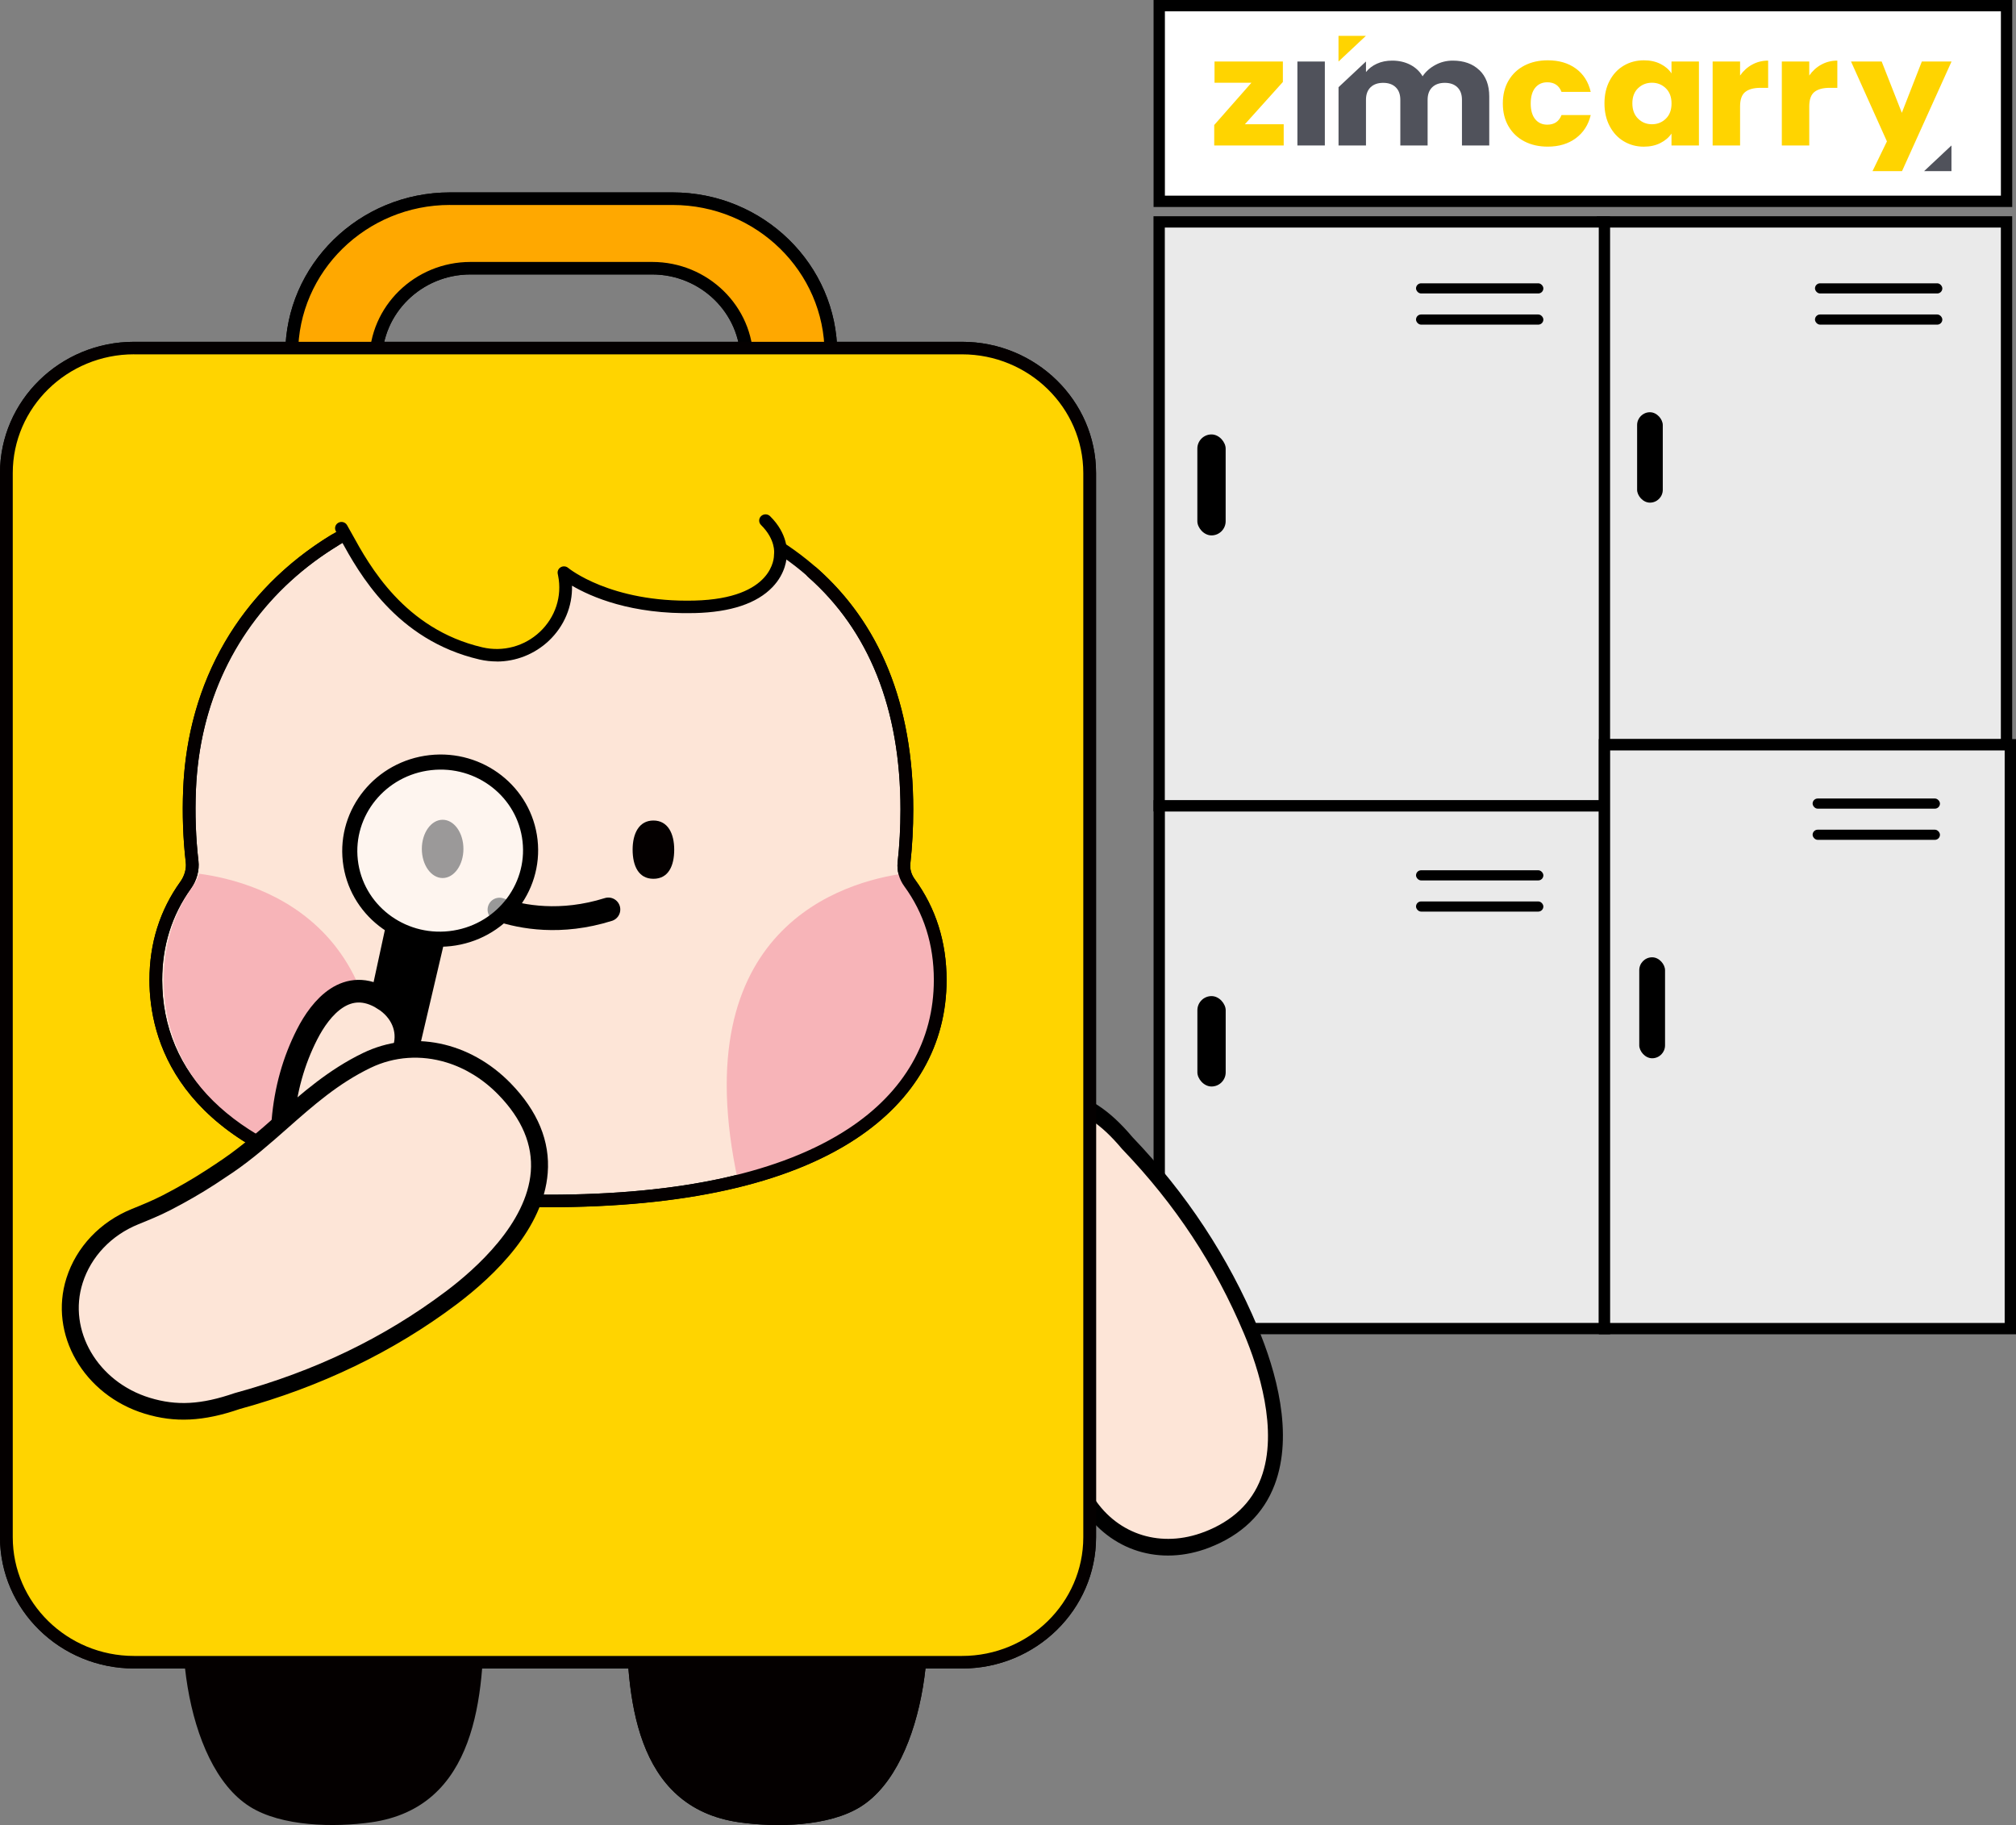
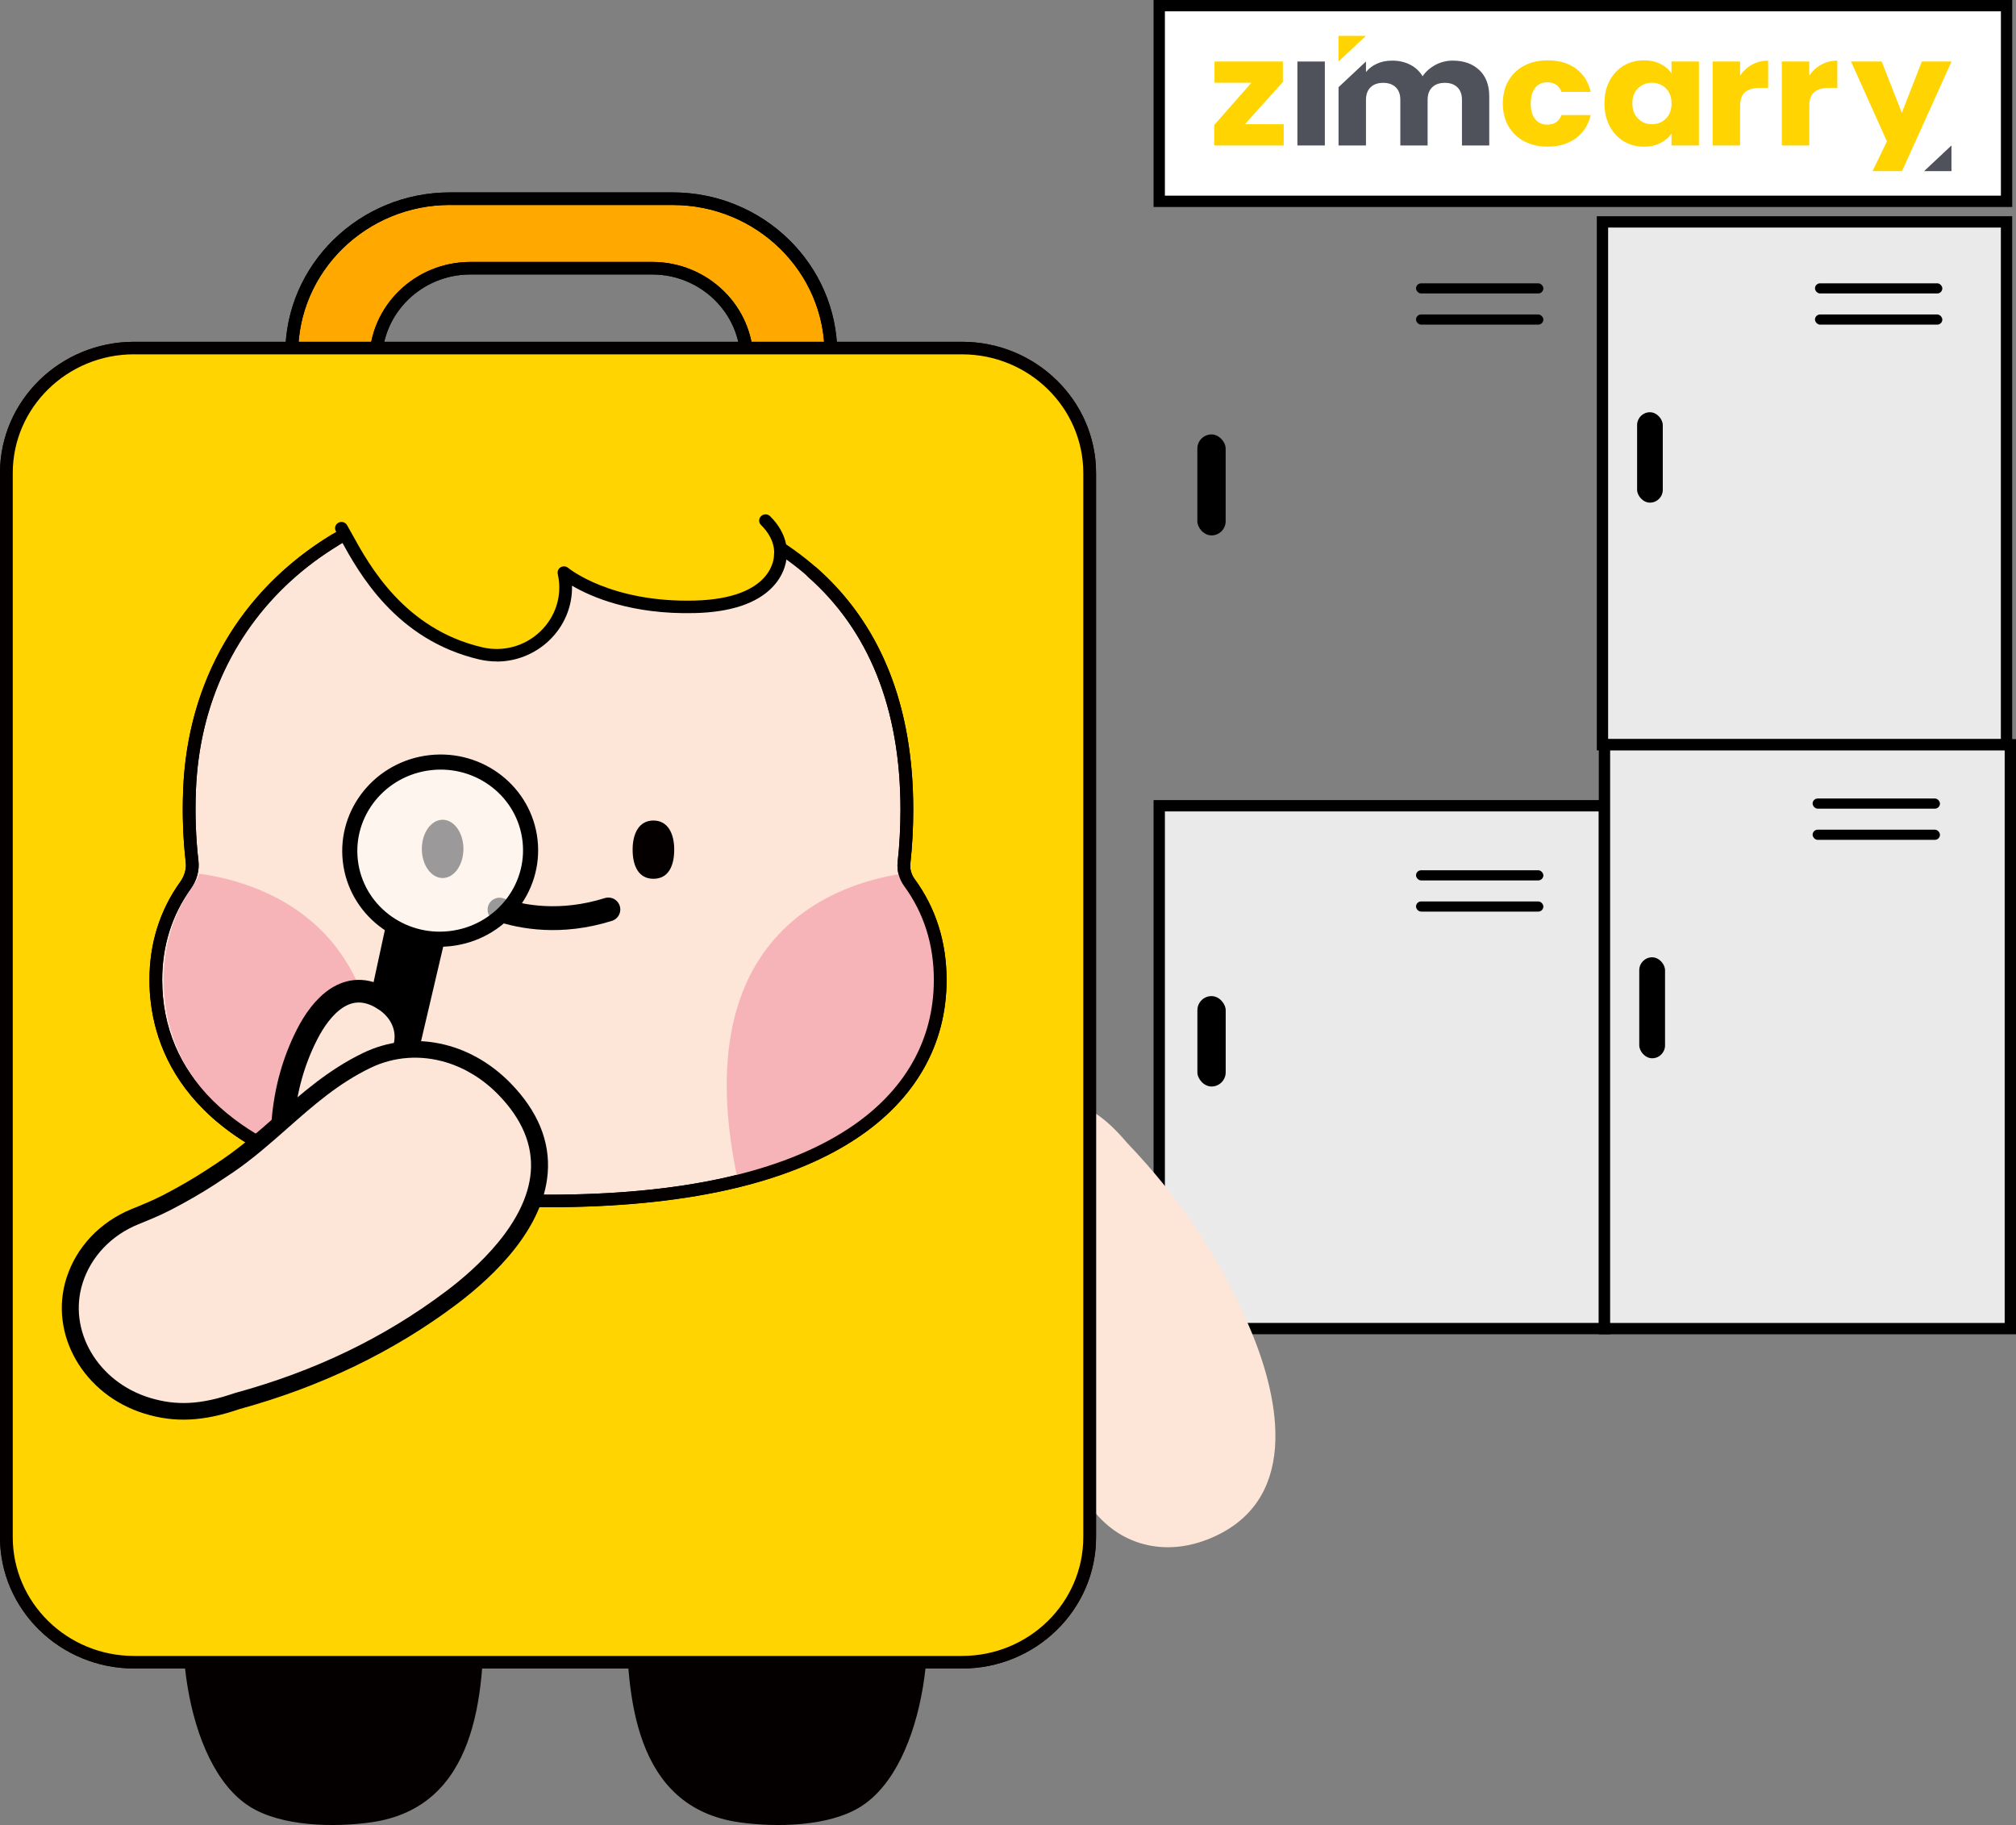
<svg xmlns="http://www.w3.org/2000/svg" id="_레이어_1" data-name=" 레이어 1" viewBox="0 0 534.16 483.53">
  <rect x="0" y="0" width="534.16" height="483.53" fill="#808080" stroke="none" />
  <defs>
    <style>
      .cls-1 {
        stroke-width: 4px;
      }

      .cls-1, .cls-2, .cls-3, .cls-4, .cls-5 {
        stroke: #000;
        stroke-miterlimit: 10;
      }

      .cls-1, .cls-5 {
        fill: none;
      }

      .cls-6 {
        fill: #50525b;
      }

      .cls-6, .cls-7, .cls-8, .cls-9, .cls-10, .cls-11, .cls-12, .cls-13 {
        stroke-width: 0px;
      }

      .cls-7, .cls-2 {
        fill: #fde5d7;
      }

      .cls-8 {
        fill: #ffa800;
      }

      .cls-9 {
        fill: #ffd400;
      }

      .cls-11 {
        fill: #f7b4b8;
      }

      .cls-12 {
        fill: #040000;
      }

      .cls-2 {
        stroke-width: 6px;
      }

      .cls-3 {
        fill: #eaeaea;
      }

      .cls-3, .cls-4 {
        stroke-width: 3px;
      }

      .cls-4, .cls-13 {
        fill: #fff;
      }

      .cls-5 {
        stroke-linecap: round;
        stroke-width: 6.32px;
      }

      .cls-13 {
        opacity: .6;
      }
    </style>
  </defs>
  <rect class="cls-4" x="307.15" y="1.5" width="224.51" height="51.84" />
  <rect class="cls-3" x="424.59" y="58.79" width="107.06" height="138.52" />
  <rect class="cls-10" x="433.77" y="109.22" width="6.8" height="23.95" rx="3.4" ry="3.4" />
  <rect class="cls-3" x="307.15" y="213.48" width="117.97" height="138.52" />
  <rect class="cls-10" x="317.26" y="263.91" width="7.5" height="23.95" rx="3.75" ry="3.75" />
-   <rect class="cls-3" x="307.13" y="58.79" width="117.98" height="154.69" />
  <rect class="cls-10" x="317.25" y="115.1" width="7.5" height="26.75" rx="3.75" ry="3.75" />
  <rect class="cls-3" x="425.12" y="197.32" width="107.54" height="154.69" />
  <rect class="cls-10" x="434.34" y="253.63" width="6.83" height="26.75" rx="3.42" ry="3.42" />
  <g>
    <path class="cls-9" d="m329.84,32.92h10.29v5.62h-18.41v-5.42l9.86-11.2h-9.78v-5.62h18.11v5.42l-10.07,11.2Z" />
    <rect class="cls-6" x="343.76" y="16.3" width="7.27" height="22.24" />
    <path class="cls-9" d="m399.7,21.36c1.01-1.73,2.41-3.06,4.21-3.99,1.8-.93,3.86-1.39,6.18-1.39,2.98,0,5.46.73,7.46,2.19,2,1.46,3.31,3.52,3.93,6.18h-7.74c-.65-1.7-1.91-2.55-3.78-2.55-1.33,0-2.4.49-3.19,1.45-.79.97-1.19,2.36-1.19,4.17s.4,3.2,1.19,4.16c.79.97,1.86,1.45,3.19,1.45,1.87,0,3.13-.85,3.78-2.55h7.74c-.62,2.6-1.94,4.65-3.95,6.14-2.01,1.49-4.49,2.23-7.44,2.23-2.32,0-4.39-.46-6.18-1.39-1.8-.93-3.2-2.26-4.21-3.99-1.01-1.73-1.51-3.75-1.51-6.06s.5-4.33,1.51-6.06Z" />
    <path class="cls-9" d="m426.5,21.36c.92-1.73,2.17-3.06,3.76-3.99,1.59-.93,3.36-1.39,5.31-1.39,1.67,0,3.14.32,4.4.96,1.26.64,2.23,1.47,2.91,2.51v-3.15h7.27v22.24h-7.27v-3.15c-.71,1.04-1.69,1.87-2.95,2.51-1.26.64-2.73.96-4.4.96-1.93,0-3.68-.47-5.27-1.41-1.59-.94-2.84-2.28-3.76-4.03-.92-1.74-1.38-3.75-1.38-6.04s.46-4.29,1.38-6.02Zm14.88,2.03c-1.01-.98-2.23-1.47-3.68-1.47s-2.67.49-3.68,1.45c-1.01.97-1.51,2.31-1.51,4.01s.5,3.05,1.51,4.05c1.01,1,2.23,1.49,3.68,1.49s2.67-.49,3.68-1.47c1.01-.98,1.51-2.32,1.51-4.03s-.5-3.04-1.51-4.03Z" />
    <path class="cls-9" d="m464.24,17.12c1.28-.7,2.69-1.06,4.25-1.06v7.21h-2c-1.81,0-3.17.37-4.08,1.1-.91.73-1.36,2.01-1.36,3.85v10.32h-7.27v-22.24h7.27v3.71c.85-1.22,1.91-2.19,3.19-2.89Z" />
    <path class="cls-9" d="m482.57,17.12c1.28-.7,2.69-1.06,4.25-1.06v7.21h-2c-1.81,0-3.17.37-4.08,1.1-.91.73-1.36,2.01-1.36,3.85v10.32h-7.27v-22.24h7.27v3.71c.85-1.22,1.91-2.19,3.19-2.89Z" />
    <path class="cls-9" d="m517.08,16.3l-13.12,29.04h-7.82l3.82-7.88-9.51-21.16h8.12l5.34,13.59,5.3-13.59h7.86Z" />
    <path class="cls-6" d="m391.95,18.57c-1.74-1.67-4.09-2.51-7.03-2.51-1.67,0-3.22.39-4.63,1.16-1.42.77-2.54,1.77-3.36,2.99-.79-1.33-1.89-2.35-3.29-3.07s-3-1.08-4.78-1.08c-1.5,0-2.85.27-4.04.82-1.19.54-2.15,1.28-2.89,2.21v-2.79h-.01s-7.26,6.8-7.26,6.8v15.44h7.27v-12.08c0-1.43.4-2.54,1.21-3.33.81-.78,1.92-1.18,3.34-1.18s2.53.39,3.34,1.18c.81.78,1.21,1.89,1.21,3.33v12.08h7.23v-12.08c0-1.43.4-2.54,1.21-3.33.81-.78,1.92-1.18,3.34-1.18s2.53.39,3.34,1.18c.81.78,1.21,1.89,1.21,3.33v12.08h7.23v-12.99c0-2.98-.87-5.3-2.61-6.97Z" />
    <polygon class="cls-9" points="354.65 9.5 354.65 16.3 361.91 9.5 354.65 9.5" />
    <polygon class="cls-6" points="517.06 45.34 517.06 38.54 509.81 45.34 517.06 45.34" />
  </g>
  <rect class="cls-10" x="375.19" y="83.32" width="33.74" height="2.69" rx="1.35" ry="1.35" />
  <rect class="cls-10" x="375.19" y="75.06" width="33.74" height="2.69" rx="1.35" ry="1.35" />
  <rect class="cls-10" x="480.9" y="83.32" width="33.74" height="2.69" rx="1.35" ry="1.35" />
  <rect class="cls-10" x="480.9" y="75.06" width="33.74" height="2.69" rx="1.35" ry="1.35" />
  <rect class="cls-10" x="480.27" y="219.82" width="33.74" height="2.69" rx="1.35" ry="1.35" />
  <rect class="cls-10" x="480.27" y="211.56" width="33.74" height="2.69" rx="1.35" ry="1.35" />
  <rect class="cls-10" x="375.19" y="238.83" width="33.74" height="2.69" rx="1.35" ry="1.35" />
  <rect class="cls-10" x="375.19" y="230.57" width="33.74" height="2.69" rx="1.35" ry="1.35" />
  <g>
    <path class="cls-7" d="m319.72,407.95c-12.22,4.71-24.46.85-31.39-9.69-8.47-12.88-10.69-27.61-17.04-41.15-.77-1.64-1.56-3.26-2.37-4.88-2.02-4.04-4.1-7.7-6.26-11.18-1.53-2.46-3.25-4.75-4.98-7.04-4.58-6.07-6.77-14.22-5.51-22.2,2.24-14.16,15.01-23.46,28.53-20.78,7.22,1.43,12.51,5.31,17.98,11.82,14.21,14.81,25.05,31.3,32.75,49.65,7.84,18.71,13.09,45.9-11.71,55.46Z" />
-     <path class="cls-10" d="m281.04,288.86c7.2,1.43,12.89,5.14,19.03,12.43,14.22,14.83,25.37,31.75,33.14,50.28,4.87,11.62,9.61,28.31,4.53,41.77-2.93,7.77-8.78,13.38-17.37,16.7h0c-12.95,4.99-26.15.88-33.61-10.47-5.27-8.01-8.2-16.74-11.04-25.18-1.82-5.41-3.7-11-6.16-16.25-.76-1.62-1.54-3.23-2.34-4.83-1.86-3.73-3.88-7.33-6.16-11-1.53-2.46-3.3-4.81-4.87-6.88-5.12-6.78-7.28-15.53-5.94-24,2.42-15.33,16.24-25.45,30.8-22.56Zm38.04,117.02h0c7.5-2.89,12.56-7.69,15.04-14.25,4.76-12.61-.75-29.34-4.47-38.2-7.67-18.29-18.24-34.32-32.31-48.98-.03-.03-.06-.07-.09-.1-5.6-6.66-10.5-9.9-16.9-11.17-12.43-2.46-24.21,6.06-26.26,19-1.14,7.19.71,14.62,5.08,20.4,1.62,2.15,3.46,4.58,5.09,7.21,2.36,3.79,4.44,7.51,6.37,11.36.82,1.64,1.62,3.28,2.39,4.93,2.58,5.49,4.5,11.22,6.36,16.75,2.87,8.54,5.58,16.6,10.52,24.12,6.43,9.77,17.88,13.27,29.18,8.92Z" />
  </g>
  <path class="cls-12" d="m98.36,482.81c-9.74,1.38-23.74,1.16-32.19-4.17-17.69-11.15-21.42-50.47-14.25-67.96,7.17-17.49,44.89-16.54,62.39-11.64,11.92,3.34,13.81,17.24,13.89,27.56.17,22.7-1.91,52.24-29.84,56.21Z" />
-   <path class="cls-12" d="m195.89,482.81c9.74,1.38,23.74,1.16,32.19-4.17,17.69-11.15,21.42-50.47,14.25-67.96-7.17-17.49-44.89-16.54-62.39-11.64-11.92,3.34-13.81,17.24-13.89,27.56-.17,22.7,1.91,52.24,29.84,56.21Z" />
  <g>
    <path class="cls-8" d="m178.23,52.65h-59.02c-23.15,0-41.92,18.38-41.92,41.05v15.38l22.25-8.43v-4.99c0-13.58,11.24-24.59,25.11-24.59h48.13c13.87,0,25.11,11.01,25.11,24.59v4.99l22.25,7.08v-14.02c0-22.67-18.77-41.05-41.92-41.05Z" />
    <path class="cls-10" d="m77.3,110.73c-.34,0-.67-.1-.96-.29-.46-.31-.74-.82-.74-1.37v-15.38c0-23.55,19.56-42.71,43.61-42.71h59.02c24.05,0,43.61,19.16,43.61,42.71v14.02c0,.53-.26,1.03-.7,1.34-.44.31-1,.4-1.52.24l-22.25-7.07c-.7-.22-1.17-.86-1.17-1.58v-4.99c0-12.65-10.51-22.94-23.42-22.94h-48.13c-12.92,0-23.42,10.29-23.42,22.94v4.99c0,.68-.43,1.3-1.08,1.54l-22.25,8.43c-.2.07-.4.11-.61.11Zm41.92-56.43c-22.18,0-40.23,17.67-40.23,39.39v12.96l18.87-7.15v-3.85c0-14.47,12.02-26.25,26.81-26.25h48.13c14.78,0,26.81,11.78,26.81,26.25v3.79l18.87,6v-11.74c0-21.72-18.05-39.39-40.23-39.39h-59.02Z" />
  </g>
  <g>
    <path class="cls-9" d="m254.9,440.4H35.51c-18.68,0-33.82-14.83-33.82-33.12V125.34c0-18.29,15.14-33.12,33.82-33.12h219.39c18.68,0,33.82,14.83,33.82,33.12v281.94c0,18.29-15.14,33.12-33.82,33.12Z" />
    <path class="cls-12" d="m254.9,442.05H35.51c-19.58,0-35.51-15.6-35.51-34.78V125.34c0-19.18,15.93-34.78,35.51-34.78h219.39c19.58,0,35.51,15.6,35.51,34.78v281.94c0,19.18-15.93,34.78-35.51,34.78ZM35.51,93.87c-17.72,0-32.13,14.11-32.13,31.46v281.94c0,17.35,14.41,31.46,32.13,31.46h219.39c17.72,0,32.13-14.11,32.13-31.46V125.34c0-17.35-14.41-31.46-32.13-31.46H35.51Z" />
  </g>
  <g>
    <path class="cls-7" d="m241,233.89c-1.12-1.54-1.66-3.39-1.46-5.25.5-4.52.76-9.23.76-14.15,0-56.27-36.96-85.03-97.28-85.41-52.03-.32-90.85,31.93-92.79,80.19-.27,6.71-.02,13.03.68,19.02.12,1.08.02,2.15-.26,3.18-.3,1.09-.8,2.14-1.48,3.09-5.41,7.53-7.88,16.05-7.88,25.09,0,22.6,15.08,43.71,53.59,53.24,13.69,3.39,30.32,5.32,50.33,5.32,76.27,0,103.92-27.92,103.92-58.56,0-9.3-2.52-18.06-8.13-25.75Z" />
    <path class="cls-10" d="m145.21,319.86c-19.25,0-36.33-1.81-50.74-5.37-47.74-11.81-54.87-39.43-54.87-54.84,0-9.72,2.75-18.48,8.18-26.04.57-.79.98-1.66,1.23-2.57.24-.87.31-1.73.21-2.56-.72-6.2-.95-12.69-.69-19.27,1.93-48.24,40.42-81.78,93.7-81.78.26,0,.52,0,.79,0,30.96.19,55.31,7.64,72.36,22.15,17.65,15.01,26.6,36.85,26.6,64.92,0,4.87-.26,9.69-.77,14.33-.16,1.41.25,2.87,1.15,4.1h0c5.61,7.68,8.45,16.67,8.45,26.72,0,17.2-8.34,31.78-24.11,42.14-18.24,11.99-45.67,18.07-81.5,18.07Zm-2.97-189.12c-51.37,0-88.47,32.23-90.33,78.6-.26,6.41-.03,12.73.67,18.76.14,1.25.04,2.52-.31,3.79-.35,1.29-.93,2.5-1.73,3.61-5.02,6.99-7.57,15.11-7.57,24.13,0,24.95,18.58,43.29,52.32,51.63,14.15,3.5,30.94,5.27,49.91,5.27,35.16,0,61.94-5.89,79.62-17.51,14.79-9.72,22.61-23.35,22.61-39.4,0-9.34-2.63-17.68-7.82-24.79-1.38-1.89-2.01-4.16-1.77-6.39.5-4.52.75-9.22.75-13.97,0-53.63-33.95-83.37-95.6-83.75-.25,0-.51,0-.76,0Z" />
  </g>
  <path class="cls-11" d="m52.73,231.47c-.3,1.09-.8,2.14-1.48,3.09-5.41,7.53-7.88,16.05-7.88,25.09,0,22.6,15.08,43.71,53.59,53.24,14.58-67.2-28.07-79.26-44.24-81.41Z" />
  <path class="cls-11" d="m239.8,231.38c.34,1.12.73,2.08,1.54,2.99,6.15,6.97,7.79,16.25,7.79,25.28,0,22.6-15.08,43.71-53.59,53.24-14.58-67.2,28.1-79.34,44.27-81.5Z" />
  <ellipse class="cls-12" cx="118.4" cy="225.01" rx="5.49" ry="7.7" />
  <path class="cls-12" d="m179.59,225.21c0,4.25-1.51,7.7-5.49,7.7-3.95,0-5.49-3.45-5.49-7.7s1.67-7.7,5.49-7.7,5.49,3.45,5.49,7.7Z" />
  <path class="cls-12" d="m157.23,247.46h-20.22c-.93,0-1.69-.74-1.69-1.66s.76-1.66,1.69-1.66h20.22c.93,0,1.69.74,1.69,1.66s-.76,1.66-1.69,1.66Z" />
  <path class="cls-9" d="m90.67,140.47h0s7.02,25.75,36.77,32.64c12.87,2.98,24.64-8.19,22.1-20.91-.03-.17-.07-.34-.1-.51,0,0,11.31,9.64,34.58,9.06,23.27-.58,22.75-13.81,22.75-13.81,0,0,1.72-10.59-17.29-15.99-21.17-6.02-62.76-13.77-95.28,3.74-2.15,1.16-3.49,3.37-3.54,5.78Z" />
  <path class="cls-10" d="m131.62,175.25c-1.52,0-3.05-.17-4.57-.52-22.17-5.14-31.99-23.02-36.72-31.61-.5-.91-.94-1.7-1.32-2.35-.47-.79-.19-1.8.62-2.26.81-.46,1.84-.19,2.31.6.39.67.85,1.49,1.37,2.44,4.49,8.17,13.83,25.16,34.52,29.96,5.46,1.27,11.15-.27,15.22-4.11,4.11-3.87,5.92-9.43,4.83-14.87l-.1-.49c-.15-.7.18-1.41.8-1.76.63-.36,1.42-.28,1.96.18.11.09,11.2,9.21,33.43,8.66,21.12-.52,21.12-11.63,21.11-12.11,0-.1,0-.21.02-.31.02-.13.47-3.73-3.46-7.61-.66-.65-.65-1.7.01-2.34.66-.64,1.73-.64,2.39.01,4.74,4.68,4.52,9.35,4.42,10.3,0,.84-.23,4.79-3.78,8.49-4.15,4.33-11.09,6.65-20.62,6.88-16.8.42-27.52-4.33-32.5-7.26.14,5.45-2.05,10.75-6.17,14.63-3.78,3.55-8.71,5.47-13.77,5.47Z" />
  <path class="cls-12" d="m145.21,319.86c-19.25,0-36.33-1.81-50.74-5.37-47.74-11.81-54.87-39.43-54.87-54.84,0-9.72,2.75-18.48,8.18-26.04.57-.79.98-1.66,1.23-2.57.24-.87.31-1.73.21-2.56-.72-6.2-.95-12.69-.69-19.27,1.15-28.81,15.08-52.76,39.2-67.46.79-.48,1.83-.25,2.33.53.49.78.25,1.8-.54,2.28-23.14,14.1-36.5,37.1-37.61,64.78-.26,6.41-.03,12.73.67,18.76.14,1.25.04,2.52-.31,3.79-.35,1.29-.93,2.5-1.73,3.61-5.02,6.99-7.57,15.11-7.57,24.13,0,24.95,18.58,43.29,52.32,51.63,14.15,3.5,30.94,5.27,49.91,5.27,35.16,0,61.94-5.89,79.62-17.51,14.79-9.72,22.61-23.35,22.61-39.4,0-9.34-2.63-17.68-7.82-24.79-1.38-1.89-2.01-4.16-1.77-6.39.5-4.52.75-9.22.75-13.97,0-26.57-8.26-47.3-24.54-61.64-.69-.61-.75-1.66-.13-2.34.62-.68,1.69-.74,2.39-.12,17.03,14.99,25.66,36.56,25.66,64.1,0,4.87-.26,9.69-.77,14.33-.16,1.41.25,2.87,1.15,4.1,5.61,7.68,8.45,16.67,8.45,26.72,0,17.2-8.34,31.78-24.11,42.14-18.24,11.99-45.67,18.07-81.5,18.07Z" />
  <path class="cls-12" d="m195.89,482.81c9.74,1.38,23.74,1.16,32.19-4.17,17.69-11.15,21.42-50.47,14.25-67.96-7.17-17.49-44.89-16.54-62.39-11.64-11.92,3.34-13.81,17.24-13.89,27.56-.17,22.7,1.91,52.24,29.84,56.21Z" />
  <g>
-     <path class="cls-8" d="m178.23,52.65h-59.02c-23.15,0-41.92,18.38-41.92,41.05v15.38l22.25-8.43v-4.99c0-13.58,11.24-24.59,25.11-24.59h48.13c13.87,0,25.11,11.01,25.11,24.59v4.99l22.25,7.08v-14.02c0-22.67-18.77-41.05-41.92-41.05Z" />
    <path class="cls-10" d="m77.3,110.73c-.34,0-.67-.1-.96-.29-.46-.31-.74-.82-.74-1.37v-15.38c0-23.55,19.56-42.71,43.61-42.71h59.02c24.05,0,43.61,19.16,43.61,42.71v14.02c0,.53-.26,1.03-.7,1.34-.44.31-1,.4-1.52.24l-22.25-7.07c-.7-.22-1.17-.86-1.17-1.58v-4.99c0-12.65-10.51-22.94-23.42-22.94h-48.13c-12.92,0-23.42,10.29-23.42,22.94v4.99c0,.68-.43,1.3-1.08,1.54l-22.25,8.43c-.2.07-.4.11-.61.11Zm41.92-56.43c-22.18,0-40.23,17.67-40.23,39.39v12.96l18.87-7.15v-3.85c0-14.47,12.02-26.25,26.81-26.25h48.13c14.78,0,26.81,11.78,26.81,26.25v3.79l18.87,6v-11.74c0-21.72-18.05-39.39-40.23-39.39h-59.02Z" />
  </g>
  <g>
    <path class="cls-9" d="m254.9,440.4H35.51c-18.68,0-33.82-14.83-33.82-33.12V125.34c0-18.29,15.14-33.12,33.82-33.12h219.39c18.68,0,33.82,14.83,33.82,33.12v281.94c0,18.29-15.14,33.12-33.82,33.12Z" />
    <path class="cls-12" d="m254.9,442.05H35.51c-19.58,0-35.51-15.6-35.51-34.78V125.34c0-19.18,15.93-34.78,35.51-34.78h219.39c19.58,0,35.51,15.6,35.51,34.78v281.94c0,19.18-15.93,34.78-35.51,34.78ZM35.51,93.87c-17.72,0-32.13,14.11-32.13,31.46v281.94c0,17.35,14.41,31.46,32.13,31.46h219.39c17.72,0,32.13-14.11,32.13-31.46V125.34c0-17.35-14.41-31.46-32.13-31.46H35.51Z" />
  </g>
  <g>
    <path class="cls-7" d="m241,233.89c-1.12-1.54-1.66-3.39-1.46-5.25.5-4.52.76-9.23.76-14.15,0-56.27-36.96-85.03-97.28-85.41-52.03-.32-90.85,31.93-92.79,80.19-.27,6.71-.02,13.03.68,19.02.12,1.08.02,2.15-.26,3.18-.3,1.09-.8,2.14-1.48,3.09-5.41,7.53-7.88,16.05-7.88,25.09,0,22.6,15.08,43.71,53.59,53.24,13.69,3.39,30.32,5.32,50.33,5.32,76.27,0,103.92-27.92,103.92-58.56,0-9.3-2.52-18.06-8.13-25.75Z" />
    <path class="cls-10" d="m145.21,319.86c-19.25,0-36.33-1.81-50.74-5.37-47.74-11.81-54.87-39.43-54.87-54.84,0-9.72,2.75-18.48,8.18-26.04.57-.79.98-1.66,1.23-2.57.24-.87.31-1.73.21-2.56-.72-6.2-.95-12.69-.69-19.27,1.93-48.24,40.42-81.78,93.7-81.78.26,0,.52,0,.79,0,30.96.19,55.31,7.64,72.36,22.15,17.65,15.01,26.6,36.85,26.6,64.92,0,4.87-.26,9.69-.77,14.33-.16,1.41.25,2.87,1.15,4.1h0c5.61,7.68,8.45,16.67,8.45,26.72,0,17.2-8.34,31.78-24.11,42.14-18.24,11.99-45.67,18.07-81.5,18.07Zm-2.97-189.12c-51.37,0-88.47,32.23-90.33,78.6-.26,6.41-.03,12.73.67,18.76.14,1.25.04,2.52-.31,3.79-.35,1.29-.93,2.5-1.73,3.61-5.02,6.99-7.57,15.11-7.57,24.13,0,24.95,18.58,43.29,52.32,51.63,14.15,3.5,30.94,5.27,49.91,5.27,35.16,0,61.94-5.89,79.62-17.51,14.79-9.72,22.61-23.35,22.61-39.4,0-9.34-2.63-17.68-7.82-24.79-1.38-1.89-2.01-4.16-1.77-6.39.5-4.52.75-9.22.75-13.97,0-53.63-33.95-83.37-95.6-83.75-.25,0-.51,0-.76,0Z" />
  </g>
  <path class="cls-11" d="m52.73,231.47c-.3,1.09-.8,2.14-1.48,3.09-5.41,7.53-7.88,16.05-7.88,25.09,0,22.6,15.08,43.71,53.59,53.24,14.58-67.2-28.07-79.26-44.24-81.41Z" />
  <path class="cls-11" d="m239.8,231.38c.34,1.12.73,2.08,1.54,2.99,6.15,6.97,7.79,16.25,7.79,25.28,0,22.6-15.08,43.71-53.59,53.24-14.58-67.2,28.1-79.34,44.27-81.5Z" />
  <path class="cls-9" d="m90.67,140.47h0s7.02,25.75,36.77,32.64c12.87,2.98,24.64-8.19,22.1-20.91-.03-.17-.07-.34-.1-.51,0,0,11.31,9.64,34.58,9.06,23.27-.58,22.75-13.81,22.75-13.81,0,0,1.72-10.59-17.29-15.99-21.17-6.02-62.76-13.77-95.28,3.74-2.15,1.16-3.49,3.37-3.54,5.78Z" />
  <path class="cls-10" d="m131.62,175.25c-1.52,0-3.05-.17-4.57-.52-22.17-5.14-31.99-23.02-36.72-31.61-.5-.91-.94-1.7-1.32-2.35-.47-.79-.19-1.8.62-2.26.81-.46,1.84-.19,2.31.6.39.67.85,1.49,1.37,2.44,4.49,8.17,13.83,25.16,34.52,29.96,5.46,1.27,11.15-.27,15.22-4.11,4.11-3.87,5.92-9.43,4.83-14.87l-.1-.49c-.15-.7.18-1.41.8-1.76.63-.36,1.42-.28,1.96.18.11.09,11.2,9.21,33.43,8.66,21.12-.52,21.12-11.63,21.11-12.11,0-.1,0-.21.02-.31.02-.13.47-3.73-3.46-7.61-.66-.65-.65-1.7.01-2.34.66-.64,1.73-.64,2.39.01,4.74,4.68,4.52,9.35,4.42,10.3,0,.84-.23,4.79-3.78,8.49-4.15,4.33-11.09,6.65-20.62,6.88-16.8.42-27.52-4.33-32.5-7.26.14,5.45-2.05,10.75-6.17,14.63-3.78,3.55-8.71,5.47-13.77,5.47Z" />
  <path class="cls-12" d="m145.21,319.86c-19.25,0-36.33-1.81-50.74-5.37-47.74-11.81-54.87-39.43-54.87-54.84,0-9.72,2.75-18.48,8.18-26.04.57-.79.98-1.66,1.23-2.57.24-.87.31-1.73.21-2.56-.72-6.2-.95-12.69-.69-19.27,1.15-28.81,15.08-52.76,39.2-67.46.79-.48,1.83-.25,2.33.53.49.78.25,1.8-.54,2.28-23.14,14.1-36.5,37.1-37.61,64.78-.26,6.41-.03,12.73.67,18.76.14,1.25.04,2.52-.31,3.79-.35,1.29-.93,2.5-1.73,3.61-5.02,6.99-7.57,15.11-7.57,24.13,0,24.95,18.58,43.29,52.32,51.63,14.15,3.5,30.94,5.27,49.91,5.27,35.16,0,61.94-5.89,79.62-17.51,14.79-9.72,22.61-23.35,22.61-39.4,0-9.34-2.63-17.68-7.82-24.79-1.38-1.89-2.01-4.16-1.77-6.39.5-4.52.75-9.22.75-13.97,0-26.57-8.26-47.3-24.54-61.64-.69-.61-.75-1.66-.13-2.34.62-.68,1.69-.74,2.39-.12,17.03,14.99,25.66,36.56,25.66,64.1,0,4.87-.26,9.69-.77,14.33-.16,1.41.25,2.87,1.15,4.1,5.61,7.68,8.45,16.67,8.45,26.72,0,17.2-8.34,31.78-24.11,42.14-18.24,11.99-45.67,18.07-81.5,18.07Z" />
  <path class="cls-5" d="m161.19,240.96c-12.62,3.96-22.95,2.01-28.84.04" />
  <ellipse class="cls-12" cx="117.28" cy="224.91" rx="5.51" ry="7.72" />
  <path class="cls-12" d="m178.64,225.11c0,4.26-1.51,7.72-5.51,7.72-3.96,0-5.51-3.46-5.51-7.72s1.68-7.72,5.51-7.72,5.51,3.46,5.51,7.72Z" />
  <ellipse class="cls-13" cx="116.43" cy="225.26" rx="23.41" ry="22.92" transform="translate(-24.44 14.42) rotate(-6.41)" />
  <ellipse class="cls-1" cx="116.64" cy="225.36" rx="23.96" ry="23.46" transform="translate(-24.44 14.44) rotate(-6.41)" />
  <path class="cls-10" d="m100.38,296.04h0c-4.21-.23-7.72-3.66-7.46-7.79l9.29-42.94,15.58,3.97-9.31,39.72c-.26,4.13-3.88,7.28-8.09,7.05Z" />
  <path class="cls-2" d="m101.61,264.7c4.77,2.98,6.9,8.02,5.54,12.88-1.67,5.94-5.6,10.22-8.04,15.6-.3.65-.58,1.31-.86,1.97-.7,1.65-1.26,3.23-1.74,4.79-.34,1.1-.58,2.23-.82,3.36-.63,3-2.54,5.69-5.34,7.18-4.97,2.64-11.3.58-14.15-4.61-1.52-2.77-1.76-5.48-1.24-8.88.7-8.33,2.84-15.93,6.4-22.92,3.63-7.13,10.58-15.42,20.26-9.37Z" />
  <g>
    <path class="cls-7" d="m133.67,288.52c-10.22-10.49-24.49-13.36-36.5-7.55-14.66,7.1-23.85,19.06-36.67,27.83-1.55,1.06-3.12,2.1-4.7,3.13-3.95,2.56-7.79,4.74-11.63,6.72-2.71,1.4-5.54,2.56-8.37,3.7-7.51,3.04-13.57,9.16-16.04,16.92-4.37,13.75,4.25,28.61,19.27,33.19,8.02,2.45,15.23,1.72,23.85-1.25,21.42-5.85,40.2-14.94,56.65-27.31,16.77-12.61,34.89-34.09,14.14-55.38Z" />
    <path class="cls-10" d="m38.35,374.55c-16.17-4.94-25.48-21.06-20.74-35.94,2.62-8.23,8.93-14.9,17.32-18.3,2.57-1.04,5.47-2.22,8.19-3.62,4.05-2.09,7.79-4.25,11.44-6.61,1.57-1.01,3.12-2.04,4.65-3.09,4.97-3.41,9.51-7.41,13.9-11.29,6.85-6.05,13.94-12.3,23.06-16.71,12.93-6.25,28.28-3.11,39.12,8h0c7.19,7.38,10.5,15.39,9.83,23.81-1.15,14.6-13.81,27-24.23,34.84-16.61,12.48-35.9,21.79-57.34,27.66-9.67,3.32-17.21,3.69-25.2,1.25Zm79.92-93.07c-6.66-2.03-13.74-1.63-20.11,1.45-8.56,4.14-15.11,9.92-22.04,16.04-4.49,3.96-9.14,8.06-14.34,11.62-1.57,1.07-3.15,2.12-4.75,3.16-3.77,2.44-7.64,4.67-11.82,6.83-2.9,1.5-5.91,2.71-8.56,3.79-7.15,2.9-12.53,8.56-14.75,15.54-4,12.57,3.98,26.22,17.79,30.43,7.11,2.17,13.61,1.81,22.44-1.23.05-.02.09-.03.14-.04,21.2-5.8,39.48-14.61,55.88-26.93,7.94-5.97,21.41-18.01,22.49-31.68.56-7.12-2.33-14-8.6-20.43-4.04-4.15-8.79-7.03-13.77-8.55Z" />
  </g>
</svg>